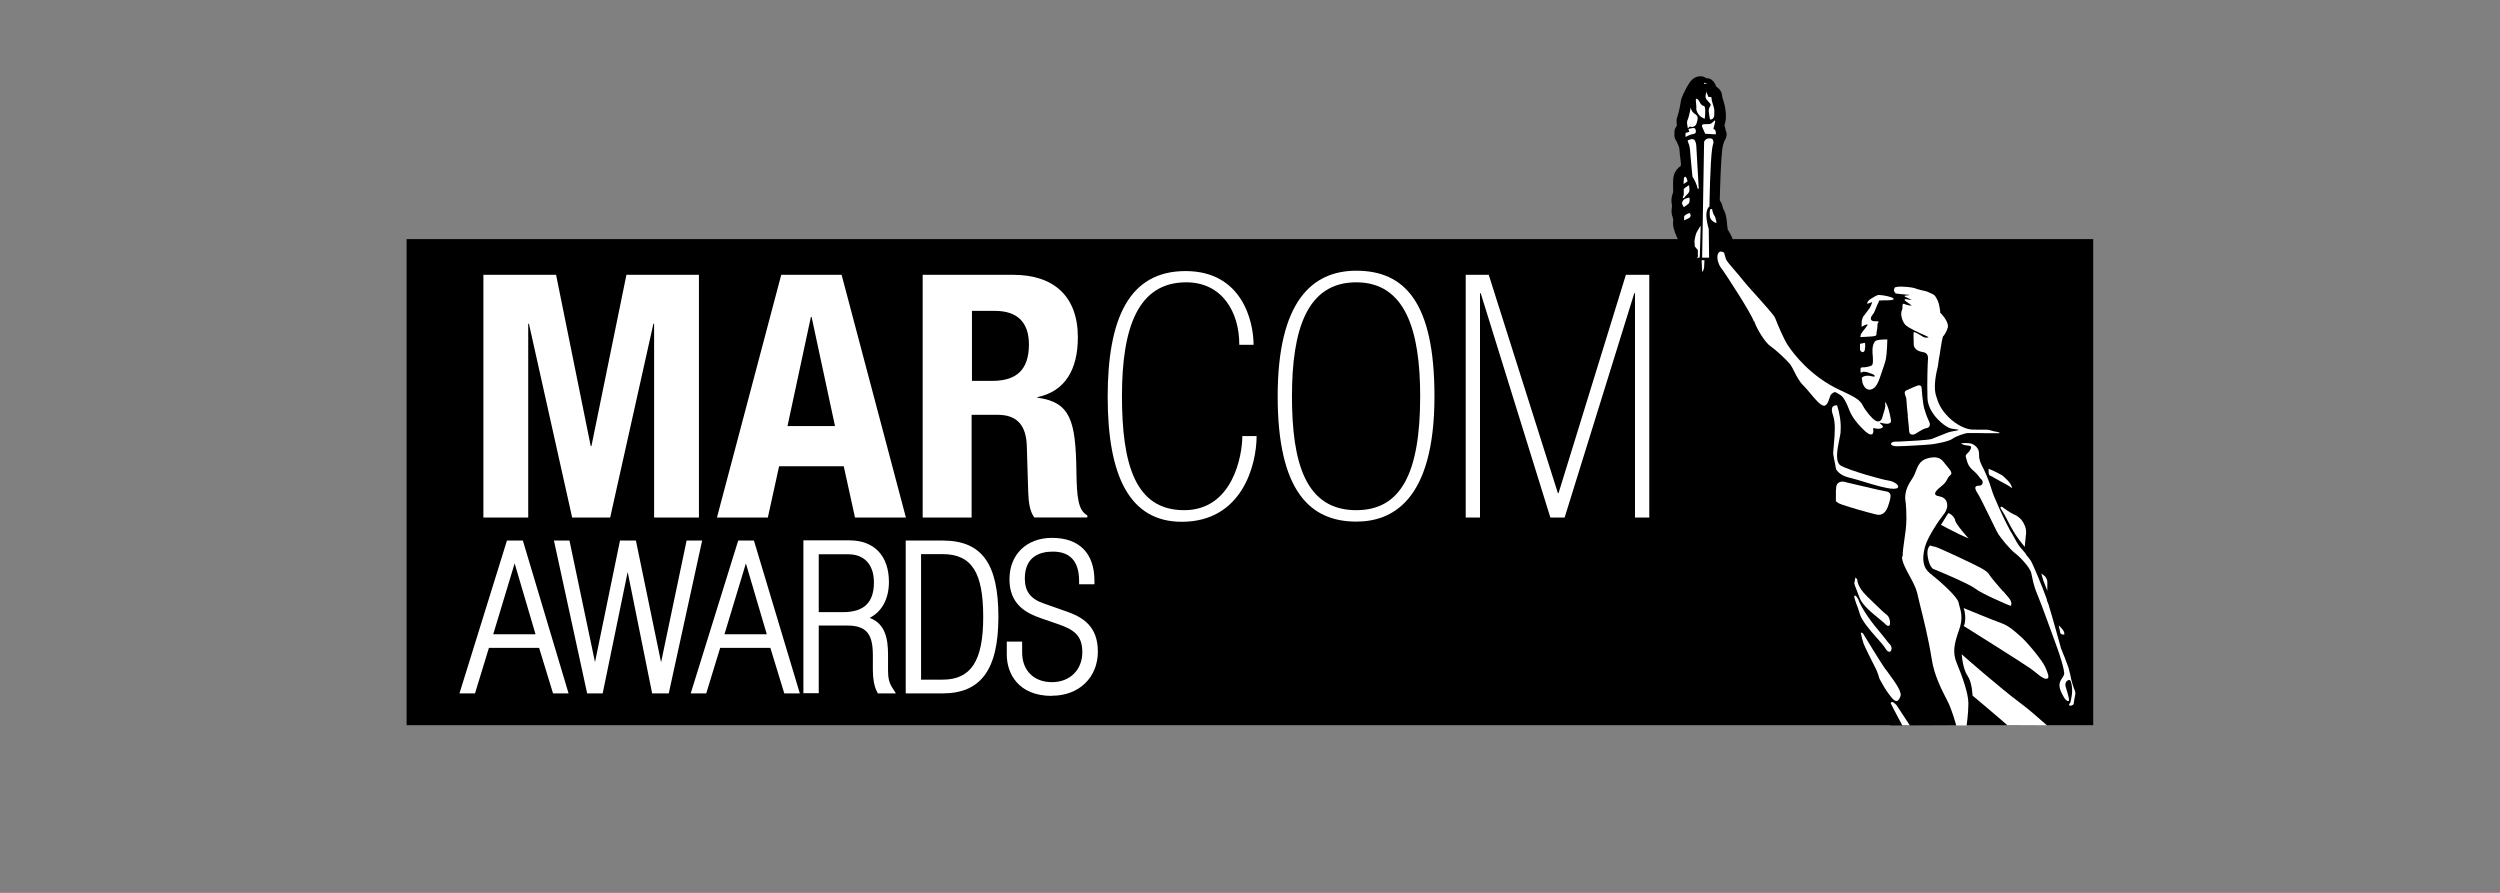
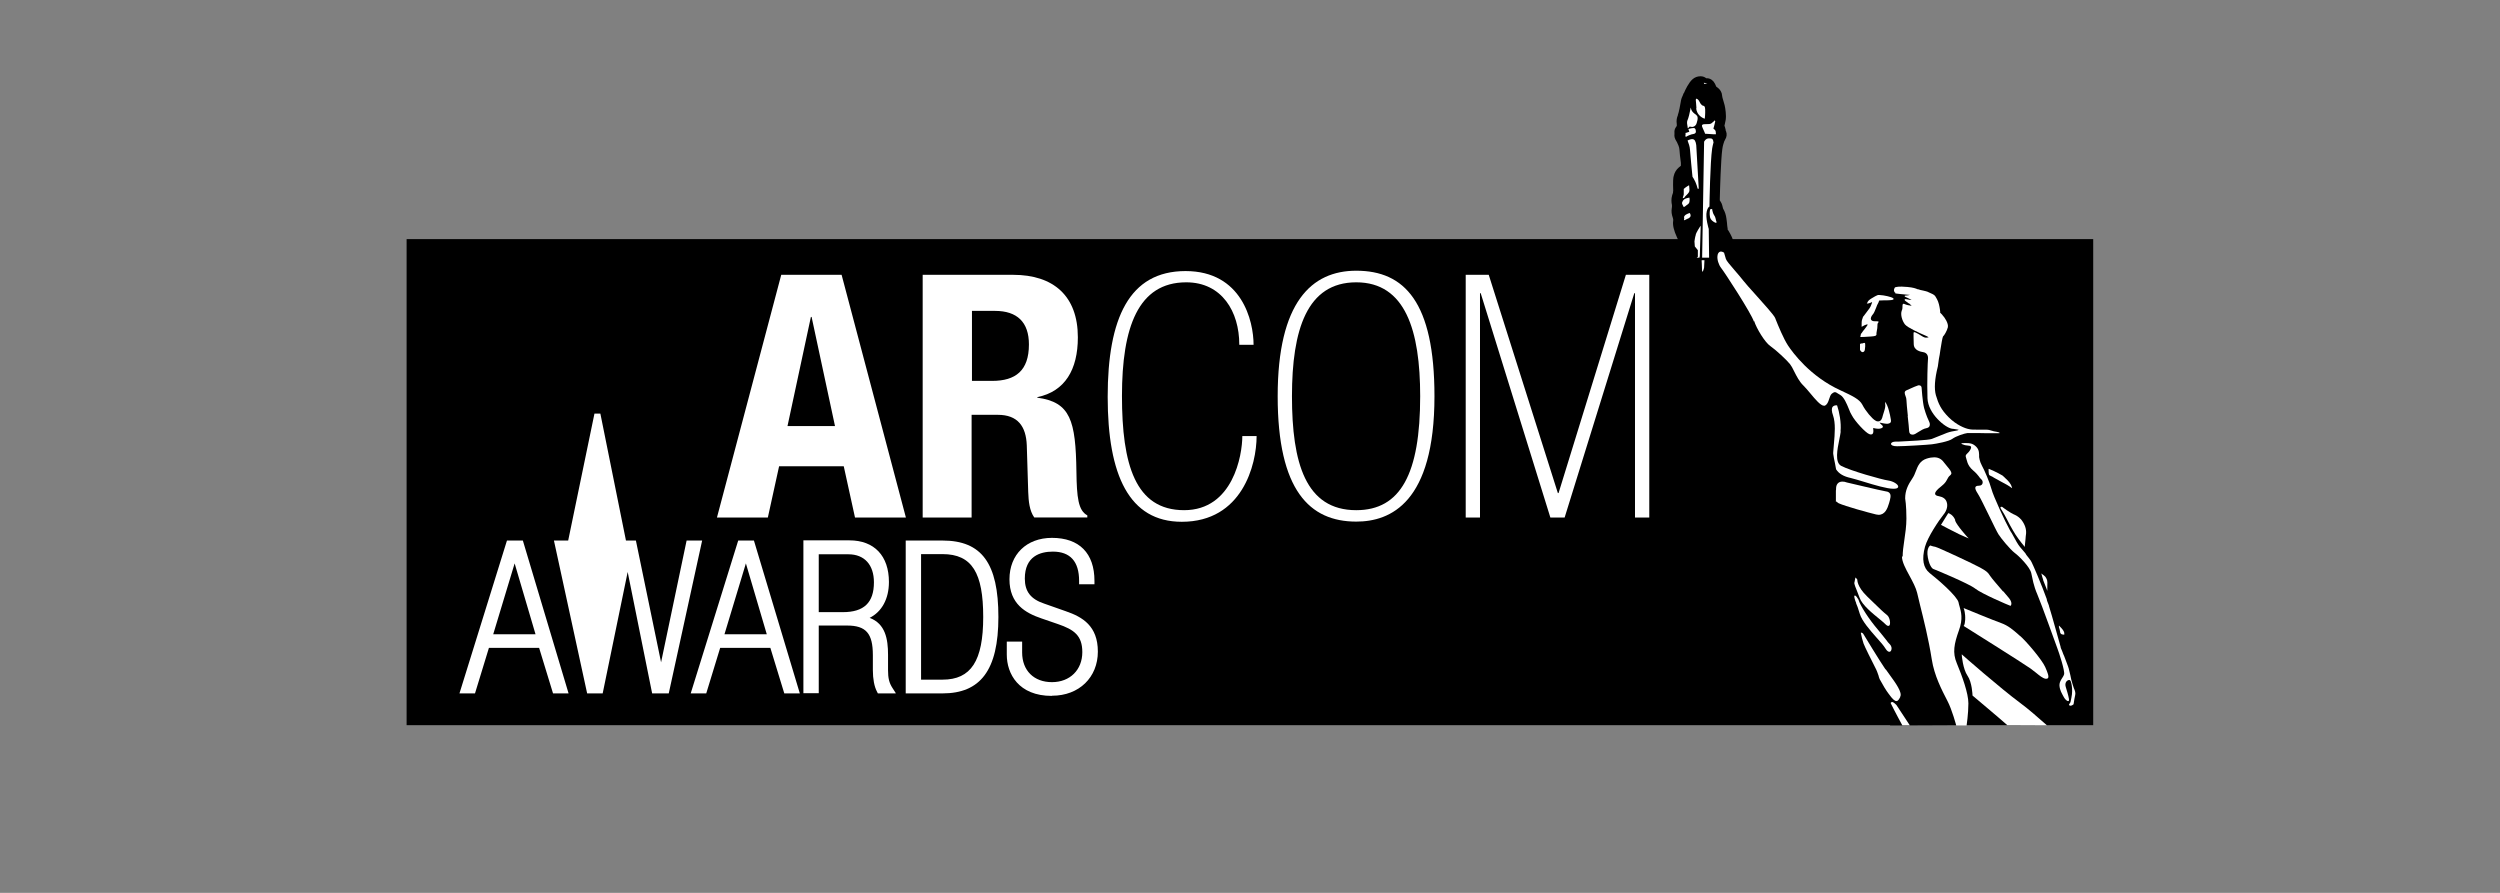
<svg xmlns="http://www.w3.org/2000/svg" id="Layer_1" viewBox="0 0 140 50">
  <rect x="0" y="0" width="140" height="50" fill="#808080" stroke="none" />
  <defs>
    <style>.cls-1{fill:#fff;}</style>
  </defs>
  <rect x="22.77" y="13.39" width="94.45" height="27.22" />
  <g>
-     <path class="cls-1" d="m27.07,15.39h4.07l1.94,9.59h.04l1.96-9.59h4.06v13.59h-2.51v-10.85h-.04l-2.42,10.85h-2.13l-2.42-10.85h-.04v10.85h-2.51v-13.59Z" />
    <path class="cls-1" d="m43.74,15.39h3.39l3.6,13.59h-2.85l-.63-2.87h-3.62l-.63,2.87h-2.85l3.6-13.59Zm.36,8.47h2.66l-1.31-6.11h-.04l-1.31,6.11Z" />
    <path class="cls-1" d="m51.68,15.39h5.06c2.25,0,3.62,1.18,3.62,3.5,0,1.81-.72,3.03-2.27,3.35v.03c1.86.25,2.15,1.28,2.19,4.15.02,1.43.1,2.17.61,2.44v.12h-2.97c-.27-.38-.32-.9-.34-1.43l-.08-2.61c-.04-1.07-.51-1.71-1.62-1.71h-1.47v5.75h-2.74v-13.59Zm2.74,5.94h1.14c1.31,0,2.06-.57,2.06-2.04,0-1.25-.66-1.88-1.9-1.88h-1.29v3.92Z" />
    <path class="cls-1" d="m69.4,19.29c0-1.83-.97-3.48-2.97-3.48-2.7,0-3.6,2.53-3.6,6.36s.74,6.4,3.48,6.4,3.26-3.08,3.26-4.15h.8c0,1.6-.8,4.8-4.19,4.8-2.95,0-4.15-2.61-4.15-7s1.2-7.04,4.36-7.04,3.81,2.8,3.81,4.13h-.8Z" />
    <path class="cls-1" d="m80.33,22.19c0,5.96-2.46,7.02-4.38,7.02-2.61,0-4.4-1.75-4.4-7.02s1.9-7.03,4.4-7.03c2.7,0,4.38,1.75,4.38,7.03Zm-7.98,0c0,3.73.76,6.38,3.6,6.38,2.49,0,3.58-2.05,3.58-6.38,0-3.67-.82-6.38-3.58-6.38s-3.6,2.65-3.6,6.38Z" />
    <path class="cls-1" d="m91.56,16.42h-.04l-3.9,12.56h-.8l-3.9-12.56h-.04v12.56h-.8v-13.59h1.29l3.87,12.22h.04l3.77-12.22h1.31v13.59h-.8v-12.56Z" />
    <g>
      <path class="cls-1" d="m30.32,36.1h-3.08l-.78,2.54h-.48l2.54-8.18h.61l2.45,8.18h-.48l-.78-2.54Zm-1.5-5.16h-.02l-1.44,4.77h2.88l-1.41-4.77Z" />
      <path class="cls-1" d="m31.84,38.83h-.87l-.78-2.55h-2.81l-.78,2.55h-.87l2.66-8.56h.89l2.56,8.56Zm-.59-.37h.09l-2.34-7.81h-.33l-2.43,7.81h.09l.78-2.55h3.36l.78,2.55Zm-.76-2.56h-3.38l1.55-5.14h.3l1.52,5.14Zm-2.87-.38h2.37l-1.17-3.97-1.2,3.97Z" />
    </g>
    <g>
      <path class="cls-1" d="m35.16,31.15h-.02l-1.55,7.49h-.57l-1.78-8.18h.48l1.57,7.49h.03l1.54-7.49h.58l1.55,7.49h.02l1.57-7.49h.48l-1.79,8.18h-.59l-1.51-7.49Z" />
-       <path class="cls-1" d="m37.42,38.83h-.9l-1.37-6.8-1.4,6.8h-.87l-1.86-8.56h.87l1.43,6.81,1.4-6.81h.89l1.41,6.82,1.43-6.82h.87l-1.87,8.56Zm-.59-.37h.29l1.71-7.81h-.1l-1.57,7.49h-.33l-1.55-7.49h-.28l-1.53,7.49h-.33l-1.57-7.49h-.1l1.69,7.81h.27l1.55-7.49h.33l1.51,7.49Z" />
+       <path class="cls-1" d="m37.42,38.83h-.9l-1.37-6.8-1.4,6.8h-.87l-1.86-8.56h.87l1.43,6.81,1.4-6.81h.89l1.41,6.82,1.43-6.82h.87l-1.87,8.56Zm-.59-.37h.29l1.71-7.81h-.1l-1.57,7.49h-.33l-1.55-7.49h-.28l-1.53,7.49h-.33l-1.57-7.49h-.1h.27l1.55-7.49h.33l1.51,7.49Z" />
    </g>
    <g>
      <path class="cls-1" d="m43.27,36.1h-3.08l-.78,2.54h-.48l2.55-8.18h.61l2.45,8.18h-.48l-.78-2.54Zm-1.5-5.16h-.02l-1.44,4.77h2.88l-1.41-4.77Z" />
      <path class="cls-1" d="m44.79,38.83h-.87l-.78-2.55h-2.81l-.78,2.55h-.87l2.66-8.56h.88l2.57,8.56Zm-.59-.37h.09l-2.34-7.81h-.33l-2.43,7.81h.09l.78-2.55h3.36l.78,2.55Zm-.76-2.56h-3.38l1.56-5.14h.3l1.52,5.14Zm-2.87-.38h2.37l-1.17-3.97-1.2,3.97Z" />
    </g>
    <g>
      <path class="cls-1" d="m45.19,30.46h2.39c1.14,0,2.03.65,2.03,2.14,0,1.08-.57,1.91-1.64,2.03v.02c1.34.08,1.58.9,1.58,2.03v.86c0,.47.07.77.27,1.1h-.55c-.13-.24-.21-.63-.21-1.11v-.84c0-1.17-.32-1.85-1.64-1.85h-1.76v3.79h-.48v-8.18Zm2.02,4c.91,0,1.92-.3,1.92-1.86,0-1.1-.62-1.75-1.61-1.75h-1.84v3.61h1.53Z" />
      <path class="cls-1" d="m50.16,38.83h-1l-.05-.1c-.15-.28-.23-.71-.23-1.2v-.84c0-1.22-.38-1.66-1.45-1.66h-1.58v3.79h-.86v-8.56h2.58c1.39,0,2.21.87,2.21,2.33,0,.95-.4,1.67-1.08,2.01.88.33,1.03,1.18,1.03,2.07v.86c0,.44.06.71.25,1l.18.28Zm-.77-.37h.12c-.11-.26-.15-.54-.15-.91v-.86c0-.84-.13-1.42-.7-1.69.5.38.6,1.05.6,1.7v.84c0,.37.05.7.14.93Zm-4.02,0h.11v-3.79h1.95c.13,0,.24,0,.35.02v-.08c-.17.03-.37.05-.58.05h-1.72v-3.98h2.03c1.11,0,1.8.74,1.8,1.94,0,.52-.12,1.11-.53,1.51.4-.32.64-.85.64-1.51,0-1.25-.67-1.96-1.84-1.96h-2.21v7.81Zm.48-4.18h1.35c1.18,0,1.74-.53,1.74-1.67,0-.98-.53-1.57-1.43-1.57h-1.66v3.24Z" />
    </g>
    <g>
      <path class="cls-1" d="m50.92,30.46h1.87c1.73,0,2.94.73,2.94,4.09s-1.4,4.09-2.94,4.09h-1.87v-8.18Zm1.87,7.79c1.74,0,2.46-1.19,2.46-3.7s-.58-3.7-2.46-3.7h-1.39v7.4h1.39Z" />
      <path class="cls-1" d="m52.78,38.83h-2.06v-8.56h2.06c2.2,0,3.13,1.28,3.13,4.28s-1.02,4.28-3.13,4.28Zm-1.68-.37h1.68c1.18,0,2.76-.41,2.76-3.9,0-3.24-1.1-3.91-2.76-3.91h-1.68v7.81Zm1.68-.02h-1.57v-7.78h1.57c2.33,0,2.65,1.87,2.65,3.89,0,1.67-.27,3.89-2.65,3.89Zm-1.2-.38h1.2c1.6,0,2.28-1.05,2.28-3.51s-.62-3.52-2.28-3.52h-1.2v7.03Z" />
    </g>
    <g>
      <path class="cls-1" d="m57.04,36.55c0,1.04.68,1.85,1.86,1.85s1.89-.81,1.89-1.86-.57-1.43-1.49-1.75l-.93-.32c-1.08-.37-1.66-.89-1.66-2.01,0-1.32.9-2.13,2.19-2.13,1.51,0,2.19.86,2.19,2.22h-.48c0-1.1-.5-1.83-1.66-1.83-.92,0-1.75.42-1.75,1.7,0,.91.49,1.34,1.2,1.58l1.21.42c1.05.37,1.66.88,1.66,2.09,0,1.45-1.08,2.28-2.37,2.28-1.89,0-2.34-1.33-2.34-2.12v-.54h.48v.43Z" />
      <path class="cls-1" d="m58.9,38.97c-1.86,0-2.52-1.24-2.52-2.31v-.73h.86v.61c0,1.01.66,1.66,1.67,1.66s1.7-.69,1.7-1.68c0-.93-.46-1.26-1.36-1.57l-.93-.32c-.88-.3-1.79-.8-1.79-2.19s.96-2.32,2.38-2.32c1.53,0,2.38.86,2.38,2.41v.19h-.86v-.19c0-1.09-.5-1.64-1.47-1.64-.71,0-1.57.26-1.57,1.51,0,.72.33,1.15,1.08,1.4l1.22.43c.93.32,1.79.82,1.79,2.26s-1.05,2.47-2.56,2.47Zm-2.15-2.66v.35c0,.32.1,1.93,2.15,1.93,1.09,0,2.19-.65,2.19-2.09,0-1.14-.59-1.58-1.54-1.91l-1.22-.43c-.89-.3-1.33-.88-1.33-1.76,0-1.2.71-1.88,1.94-1.88,1.12,0,1.78.67,1.84,1.83h.11c-.06-1.23-.73-1.85-2-1.85s-2,.76-2,1.94c0,.94.43,1.45,1.53,1.83l.93.32c.82.29,1.62.68,1.62,1.93,0,1.19-.87,2.05-2.08,2.05s-2.04-.82-2.04-2.03v-.24h-.11Z" />
    </g>
  </g>
  <path d="m105.85,40.62c-.17-.32-.39-.71-.68-1.35-.41-.88-.51-1.14-.54-1.29h0c-.01-.07-.06-.17-.07-.2h0s0-.02,0-.02c-.3-.57-.67-1.31-.74-1.53-.21-.64-.22-.98-.19-1.15l.02-.1-.05-.09c-.2-.38-.34-.68-.39-.86-.15-.47-.15-.87-.02-1.22.06-.17.09-.35.12-.46.01-.07.02-.12.03-.17l.02-.09-.03-.09c-.24-.69-.66-1.95-.86-2.58-.29-.93-.26-2.06-.2-2.44.04-.26-.05-.74-.15-1.21-.02-.1-.03-.2-.05-.3-.05-.45-.12-1.06-.99-1.92-1.66-1.64-2.71-2.87-3.19-3.74-.14-.26-.28-.49-.4-.72l-.08-.15c-.36-.63-.66-1.18-1.03-1.91-.17-.34-.38-.71-.61-1.08l-.11-.18-.21.04c-.06.01-.11.02-.16.02-.45,0-.63-.5-.67-.79h0s0-.02,0-.02c0-.04-.03-.14-.04-.17v-.04s-.03-.04-.03-.04c-.06-.1-.09-.22-.09-.34,0-.04,0-.09,0-.13l.02-.13-.08-.11c-.22-.28-.39-.54-.48-.75-.19-.41-.26-.72-.22-.95v-.08s-.02-.08-.02-.08c-.07-.19-.09-.37-.06-.54h0s0-.04.01-.06v-.06s0-.06,0-.06c-.03-.13-.05-.33.01-.54.02-.07.04-.12.05-.15v-.05s.01-.05.01-.05c-.02-.53,0-.76.03-.84.04-.18.14-.35.28-.47l.12-.1v-.16c-.04-.25-.07-.6-.08-.73,0-.14-.09-.33-.14-.43-.01-.02-.02-.03-.03-.05-.09-.14-.13-.27-.11-.4v-.04s0-.03,0-.03c-.01-.11.01-.21.07-.3l.06-.09v-.1c-.03-.19,0-.36.06-.49h0s0-.02,0-.02c.06-.15.14-.6.16-.72.02-.17.08-.31.14-.43v-.02s.03-.06.05-.08c.06-.15.26-.57.47-.75.12-.11.28-.17.44-.17.1,0,.19.02.27.07l.06.04h.07c.18.02.33.13.42.31.01.03.03.06.04.09l.03.07.07.05c.15.11.25.27.26.46h0s0,.01,0,.01c0,.05.03.13.08.31h0c.02.09.05.17.06.21.04.17.1.56.06.82-.01.07-.03.15-.05.24l-.02.09.03.08c.02.06.03.11.04.16v.04s.02.03.02.03c.06.16.04.33-.06.48v.02s-.03.03-.03.03c-.03.08-.1.29-.12.47-.08.57-.13,2.27-.14,2.78v.09s.05.08.05.08c.02.03.03.06.05.09.03.08.05.15.06.2l.02.08.02.04c.08.14.14.3.17.52,0,.03.01.09.03.23.01.12.02.26.04.35v.05s.04.05.04.05c.15.25.29.51.3.75,0,.12.06.34.11.49l.02.05.03.04c.07.1.22.27.36.43.21.24.38.43.49.59.08.12.35.41.66.75.8.9,1.11,1.25,1.19,1.47l.03.08c.14.34.42,1.03.64,1.36.22.35,1.08,1.52,2.57,2.24l.49.24-.05-.54c-.01-.14-.01-.2,0-.24v-.02s0-.02,0-.02c0-.07-.01-.17-.02-.27v-.05c-.03-.32-.04-.44-.03-.53h0s0-.03,0-.03c0-.04,0-.09,0-.15v-.09c-.01-.5,0-.7.03-.83.03-.1.04-.18.05-.32,0-.04,0-.08,0-.12v-.03c0-.18,0-.38.07-.55.05-.11.17-.51.22-.72.07-.29.16-.54.54-.77.11-.07.2-.12.28-.16l.03-.02.03-.02c.17-.14.46-.33.91-.43.34-.08.53-.1.74-.1.11,0,.23,0,.4.03.36.04.53.09.69.15h.04s0,.02,0,.02c.04.01.09.02.15.04h.04c.16.05.28.07.36.11h.04c.18.08.51.21.66.48.11.19.2.35.26.61.02.08.04.17.05.26v.08s.07.06.07.06c.2.23.43.6.43,1.03s-.18.97-.36,1.51c-.06.17-.12.36-.17.53-.3,1.03-.24,1.46-.2,1.59.12.4.23.64.57.98.33.33.71.47.82.49h0s.11.02.32.02h.25c.11,0,.19,0,.27,0,.24,0,.38.05.49.09.06.02.11.03.17.04.27.03.46.13.57.29.1.14.13.32.08.51-.05.19-.12.3-.21.45-.03.05-.07.11-.12.19-.06.11-.14.21-.23.32l-.2.24.25.19c.26.2.52.41.64.52l.05.05c.24.22.67.63.56,1.35-.02.12-.04.23-.07.35l-.05.17.13.12c.36.35.84.9.77,1.61l-.03.3c-.01.12-.03.27-.03.36l-.02.32h.18c.07.09.14.19.22.34.04.07.08.15.13.23l.04.06.06.04c.37.24.45.38.48.43l.02.04c.08.14.19.32.17.78,0,.19-.01.36-.02.49v.1s0,.06,0,.06l.03.06s.03.08.05.12h0c.08.21.18.44.23.62.02.06.03.12.05.16l.03.08.06.06c.2.17.45.44.51.75.04.21,0,.49-.09.81l-.03.1.04.1c.18.45.31.78.34.92.04.13.07.28.1.41.03.16.07.31.11.44.02.06.04.12.06.18.08.21.17.45.1.76-.04.19-.11.66-.14,1.01-.03.24-.08.38-.08.57" />
  <g>
    <path class="cls-1" d="m112.07,28.38s-.03,0-.04.02c-.01.02-.01.06.07.17.08.12.19.32.31.55.09.18.2.39.32.59.17.31.46.68.62.87l.04.05v-.06c.01-.11.02-.24.04-.39,0-.09.02-.18.03-.3.02-.25-.06-.51-.27-.78-.11-.12-.23-.21-.34-.26-.3-.12-.71-.44-.72-.45,0,0-.02-.01-.05-.01" />
    <g>
      <path class="cls-1" d="m102.83,28.08s.08.07.13.1c.37.17,1.68.53,2.1.63.05,0,.09.02.14.02.36,0,.5-.35.59-.66h0c.07-.24.12-.43.04-.54-.04-.06-.11-.1-.21-.11-.31-.05-2.17-.5-2.19-.5-.1-.04-.18-.05-.26-.05-.22,0-.35.15-.35.39,0,.03,0,.07-.01.12,0,.19,0,.4,0,.61h0s0,.01,0,.01h0Z" />
      <path class="cls-1" d="m105.94,39.32s-.05.01-.06.04h0s0,.02,0,.02c.23.47.65,1.24.65,1.24h.42s-.75-1.13-.75-1.14c-.02-.02-.16-.17-.25-.17" />
    </g>
    <path class="cls-1" d="m109.5,29.14c-.12-.32-.37-.4-.38-.4h-.02s-.41.66-.41.66h.02s.75.4,1.01.52c.26.12.43.19.43.19l.1.04-.08-.08s-.58-.63-.69-.93" />
    <path class="cls-1" d="m104.01,32.46h0s-.04-.07-.08-.1l-.03-.02v.03s-.02.05-.02.08c-.01.06-.02.13-.04.2h0s0,0,0,0c.02.13.08.26.15.44.04.11.09.23.15.39.14.4.72.87,1.14,1.21.14.12.27.22.33.29.05.05.09.07.13.07.02,0,.07,0,.09-.07.04-.13-.01-.42-.16-.54-.17-.13-.39-.34-.78-.72-.1-.09-.21-.2-.33-.32-.58-.56-.55-.94-.55-.94h0Z" />
    <path class="cls-1" d="m113.12,30.63c-.09-.1-.27-.41-.46-.77-.04-.06-.08-.12-.11-.18-.26-.46-.93-1.91-1.03-2.3-.1-.38-.4-1.07-.53-1.3-.13-.23-.16-.48-.16-.48,0-.18.02-.4-.16-.58-.18-.18-.32-.21-.63-.21s-.22.05-.03.11c.19.06.47-.02.34.24-.13.26-.32.27-.26.44.06.16.06.45.4.74.34.29.35.42.47.51.11.09.11.35-.14.35s-.27.13-.06.45c.21.32,1.01,2.06,1.16,2.28.14.22.64.83.9,1.03.26.19.85.79.93,1.13.08.34.11.66.35,1.22.24.56,1.01,2.73,1.11,2.99.1.26.43,1.27.38,1.46-.05.19-.27.35-.26.63.02.27.13.43.24.64.11.21.34.35.29.1-.05-.26-.11-.43-.18-.67-.07-.24.08-.37.18-.38.1-.02.13.14.16.32.03.18.03.43-.02.66-.05.22-.03.26-.11.35-.08.09.06.18.23.03.03-.2.06-.39.09-.51.03-.12,0-.23-.08-.41-.02-.07-.05-.14-.07-.22-.05-.15-.09-.32-.12-.49-.03-.14-.06-.27-.09-.37-.03-.12-.16-.43-.26-.71,0,0,0,0-.01-.02-.02-.04-.05-.11-.08-.2-.03-.07-.05-.13-.07-.17l-.03-.07v-.03c-.18-.62-.45-1.64-.66-2.31,0,0,0-.02,0-.02-.1-.25-.12-.3-.12-.36-.29-.81-.77-1.92-.85-2.07-.01-.02-.03-.06-.05-.09-.04-.06-.08-.11-.12-.16-.04-.05-.08-.1-.12-.15-.02-.03-.04-.06-.06-.1-.1-.12-.2-.24-.29-.34" />
    <path class="cls-1" d="m112.17,33.12c-.29-.34-.65-.75-.73-.88-.12-.2-.22-.27-.56-.46-.32-.18-2.35-1.13-2.51-1.16-.14-.02-.26-.07-.26-.07h-.01s-.01,0-.01,0c0,0-.23.13-.13.67.1.54.29.64.3.64.02,0,2,.82,2.35,1.1.36.29,1.89.94,1.96.96h.02s.01,0,.01,0c0,0,.13-.14-.09-.42-.07-.09-.19-.23-.33-.39" />
    <path class="cls-1" d="m103.94,33.78c.05.11.11.26.21.6.12.4.58.92.94,1.33.22.24.4.45.49.6.09.15.17.19.22.19s.09-.03.11-.09c.04-.08.02-.23-.07-.32-.09-.09-.14-.15-.21-.25-.09-.11-.21-.27-.46-.57-.49-.57-.99-1.33-1.1-1.7h0c-.06-.1-.14-.22-.19-.22,0,0-.02,0-.03.01-.01.01-.02.04,0,.12.03.13.06.2.1.3" />
    <path class="cls-1" d="m114.41,32.47c.03.09.11.28.2.51l.04.11v-.28c.02-.29-.02-.37-.08-.46,0-.02-.02-.03-.03-.05-.03-.04-.12-.11-.18-.15l-.05-.04.02.06c.03.12.06.22.09.3" />
    <path class="cls-1" d="m115.36,35.39c.03.13.1.14.21.15h.03s0-.02,0-.02c0-.03,0-.06,0-.08-.02-.12-.15-.26-.25-.36l-.05-.05v.08c.04.12.06.23.07.29" />
    <g>
      <path class="cls-1" d="m105.59,37.49c-.31-.45-1.24-1.98-1.25-2,0,0-.05-.06-.1-.06h-.03s0,.03,0,.03c.03.18.09.4.15.58.06.17.46.97.71,1.46,0,0,.09.2.13.34,0,.04.03.1.06.19.19.35.35.62.51.83.21.29.33.4.43.4.09,0,.14-.09.21-.22v-.02c.14-.23-.26-.78-.61-1.26-.07-.1-.14-.2-.2-.28" />
      <path class="cls-1" d="m106.51,31.17c0,.29.2.67.42,1.07.18.33.36.67.43.96.04.17.1.4.16.67.19.76.48,1.91.66,3.06.14.9.55,1.69.88,2.33.25.47.49,1.37.49,1.37h.58s.1-.67.1-1.24-.35-1.53-.65-2.25c-.25-.59-.15-1.08.12-1.84.24-.65.12-1.04.03-1.36-.02-.07-.04-.13-.05-.2-.07-.34-1.12-1.26-1.62-1.65-.36-.29-.45-.77-.26-1.47.15-.55.77-1.47,1.05-1.82.18-.22.24-.49.16-.7-.06-.17-.21-.27-.42-.31-.13-.02-.21-.06-.22-.12-.02-.07.03-.2.38-.47.18-.14.24-.26.3-.37.04-.08.08-.15.16-.21.04-.03.06-.07.07-.11,0-.1-.1-.23-.22-.37-.06-.07-.12-.14-.17-.21-.12-.17-.28-.32-.57-.32-.12,0-.26.02-.42.07-.38.12-.5.41-.61.7-.05.14-.11.28-.19.4-.25.37-.41.69-.41,1.13,0,0,.07.39.07,1.13,0,.4-.06.84-.12,1.23-.05.33-.09.64-.09.89" />
    </g>
    <path class="cls-1" d="m113.1,35.6l-.05-.05c-.33-.29-.6-.52-.99-.66-.4-.14-2.03-.81-2.05-.82l-.05-.02.02.05s.09.24.07.61c-.02.33-.09.34-.09.34,0,0,3.38,2.12,3.74,2.38.11.08.21.16.3.23.22.18.39.32.55.35.02,0,.03,0,.05,0,.05,0,.07-.02.09-.04.06-.09-.02-.3-.16-.62-.17-.39-1.07-1.46-1.43-1.76" />
    <g>
      <path class="cls-1" d="m103.07,24.16c.05-.49-.07-1.1-.19-1.45h0s-.01-.01-.01-.01c0,0-.03,0-.06,0-.05,0-.13.02-.18.08-.07.09-.06.26.02.48.15.44.1,1.02.05,1.59-.01.16-.03.32-.04.48v.08c.02.1.03.18.04.25.04.2.09.42.12.62h0c.16.25.42.4.83.49.17.04.43.12.73.21.58.18,1.3.39,1.64.39h.04c.2,0,.24-.07.24-.12,0-.13-.28-.3-.55-.34-.37-.05-2.13-.55-2.64-.82-.37-.19-.22-.93-.11-1.47.03-.17.07-.33.08-.45" />
      <path class="cls-1" d="m114.63,40.62c-.53-.47-1.07-.94-1.48-1.24-1.16-.86-3.23-2.68-3.25-2.7l-.04-.04v.06s.06.76.32,1.14c.26.37.28,1.09.28,1.09h0s0,.02,0,.02c.02.02,1.55,1.3,1.95,1.66" />
    </g>
    <path class="cls-1" d="m95.44,4.68s0,0,0,0v.02s.03,0,.03,0c0,0,.01,0,.02,0l.12-.04h-.11s-.03-.02-.04-.02h-.05s.03.04.03.04c0,0,0,0,0,0" />
    <path class="cls-1" d="m94.97,13.13c-.05.14-.08.38-.08.39l.02.28h0c.07.09.12.15.13.16l.04.05v.37l-.07.05h.16l.02-.1.05-1.69-.05.07s-.18.28-.23.42" />
    <path class="cls-1" d="m95.13,10.56l-.14-2.43c-.03-.21-.08-.34-.23-.34-.04,0-.1.01-.17.04-.02,0-.04.01-.06.03h-.02s0,.03,0,.03c.05.13.12.31.13.5.01.22.12,1.31.12,1.32l.02.19h0s.05.07.07.11c.14.23.22.55.22.56h.05Z" />
    <path class="cls-1" d="m94.33,11.58s.09-.06.12-.09c.09-.06.15-.1.16-.2.02-.13,0-.2,0-.2v-.02s-.03,0-.03,0c-.15.03-.3.06-.37.24,0,.02-.01.03-.02.05h0s0,.01,0,.01c.01.07.04.11.04.11l.05.1.02.02.02-.02s.01,0,.02-.01" />
    <path class="cls-1" d="m94.63,11.93h-.02c-.19.07-.28.12-.31.23h0s.02.05.02.05l-.02.12h.03s.06-.02.11-.05c.02-.01.05-.03.09-.04.07-.03.12-.08.14-.13.02-.08-.03-.15-.03-.16h-.01Z" />
    <path class="cls-1" d="m95.29,14.58s.02.29.02.45c0,.07,0,.11.01.14l.02.06.03-.06s.01-.02.02-.04c.04-.1.04-.16.04-.16l.02-.4h-.15s0,.02,0,.02h0Z" />
    <path class="cls-1" d="m111.36,26.24v.04s0,.21.02.28c.01.05.06.08.14.11.04.02.09.04.14.08.09.05.22.12.36.2.12.06.25.13.37.2.12.07.19.12.23.15l.06.04-.02-.07c-.06-.21-.21-.35-.37-.5l-.05-.05s-.06-.06-.1-.09c-.3-.18-.74-.37-.75-.37h-.03Z" />
    <path class="cls-1" d="m94.35,11.02s.06-.06.08-.08c.11-.11.18-.18.18-.29,0-.13-.02-.24-.02-.25v-.03s-.03.02-.03.02c0,0-.15.08-.27.19h0v.02c0,.08,0,.16,0,.23v.03s0,.02,0,.02c0,0,0,.04-.05.18v.04s.03-.01.03-.01c.03,0,.06-.03.09-.06" />
    <path class="cls-1" d="m98.23,17.97c.13.42.61,1.21.91,1.41.29.2.92.78,1.1,1.01.07.09.15.23.23.4.14.28.3.59.52.8.11.11.25.27.39.44.28.34.58.69.76.69.01,0,.03,0,.04,0,.14-.05.2-.21.25-.37.04-.12.08-.25.16-.31.08-.06.12-.08.16-.08.05,0,.11.03.21.1.03.02.06.04.1.06.2.12.35.47.48.79.05.13.1.25.16.34.18.35.78.99.98,1.06.03.01.06.02.09.02.04,0,.08-.01.1-.04.04-.05.05-.14.03-.27,0-.05,0-.05,0-.05,0,0,0,0,0,0,.01,0,.04,0,.06.01.05.01.12.03.21.03.04,0,.08,0,.12-.01.09-.02.14-.05.15-.09.01-.05-.03-.09-.09-.14-.03-.03-.07-.06-.09-.1,0,0,0,0,0,0h0s.07,0,.12.02c.08.01.17.04.25.04.03,0,.07,0,.09,0,.21-.05.2-.1.13-.44,0-.04-.02-.08-.03-.13-.05-.23-.11-.42-.19-.56l-.06-.1v.12c.03.13-.02.29-.07.45-.02.05-.03.11-.05.16,0,.02-.01.05-.02.07-.03.13-.08.3-.26.3-.06,0-.11-.02-.15-.05-.17-.09-.55-.53-.73-.89-.16-.3-.53-.48-1.22-.8-1.71-.78-2.68-2.12-2.94-2.51-.25-.38-.55-1.11-.69-1.46l-.03-.08c-.06-.16-.68-.84-1.09-1.3-.32-.35-.59-.66-.7-.8-.11-.15-.29-.35-.46-.55-.33-.38-.47-.55-.51-.66-.02-.07-.06-.2-.1-.34h0s0-.01,0-.01c-.11-.07-.2-.08-.26-.04-.06.04-.1.11-.11.21-.03.2.06.5.2.68.18.22,1.71,2.57,1.84,3.01" />
    <path class="cls-1" d="m95.95,7.96h0s0,0,0,0c-.01-.19-.1-.21-.19-.21h-.03s-.03,0-.04,0c-.17,0-.26.18-.26.19l-.11,6.49h.39l-.02-1.61h0s-.2-.63-.11-.99c.04-.17.1-.23.14-.26h.01s0-.04,0-.04c0-.1.04-2.46.15-3.21.02-.1.04-.23.08-.36" />
    <path class="cls-1" d="m96.11,12.39c-.03-.15-.06-.26-.12-.34-.06-.09-.08-.19-.1-.27,0-.02,0-.04-.01-.06v-.02s-.11.02-.11.02h0c-.03.11-.04.27-.01.43.02.15.2.3.33.33h.03s0-.03,0-.03c0-.03,0-.05,0-.07" />
    <path class="cls-1" d="m104.29,18.87s.04,0,.06,0c.35-.02.57-.03.66-.06.03-.01.06-.03.07-.06.01-.04,0-.08,0-.09.05-.25.06-.35.06-.5,0-.04.02-.07.04-.09.01-.01.02-.03.02-.05-.01-.03-.03-.03-.21-.03-.11,0-.18-.03-.21-.09-.04-.08.02-.2.08-.27.08-.08.14-.24.2-.39.04-.11.08-.21.12-.27.03-.05.04-.09.04-.11,0-.03,0-.04.25-.04.46,0,.55-.02.57-.07,0-.01,0-.03-.02-.05-.09-.07-.5-.17-.77-.18-.03,0-.06,0-.09,0h-.01l-.02.02-.06.02h0s-.12.06-.28.16c-.13.08-.19.14-.23.25l-.02.04.06-.02s.03,0,.04,0c.09-.02.14-.05.18-.07,0,0,.01,0,.02,0,0,.02-.01.04-.02.07l-.02.05c-.05.17-.16.3-.24.4-.04.05-.07.09-.09.12-.02.03-.05.07-.09.12-.01.02-.03.04-.05.06h0c-.03.08-.05.14-.06.18-.02.06-.02.19-.02.34v.04l.04-.02q.15-.09.24-.11s.04,0,.06,0h0s0,.03-.04.08c-.04.06-.09.13-.14.19-.05.06-.11.13-.15.2-.01.02-.03.04-.05.06h0s0,0,0,0c0,.04-.02.09-.03.14v.03s.02,0,.02,0c.02,0,.05,0,.09,0" />
    <path class="cls-1" d="m104.16,19.59h0c.04.09.1.13.15.13s.11-.05.12-.13c.03-.17.02-.24.02-.3,0-.01,0-.03,0-.04,0-.03-.02-.05-.05-.05s-.07.02-.09.03c-.06,0-.12,0-.15.04h0v.02c0,.09,0,.18,0,.25v.06h0Z" />
-     <path class="cls-1" d="m104.8,21.07c-.06-.02-.12-.03-.19-.03-.04,0-.07,0-.11.01h-.05c-.1.04-.16.05-.19.12h0s0,.01,0,.01c.01.07.03.16.04.26.05.15.15.35.35.38.02,0,.03,0,.05,0,.22,0,.41-.21.54-.58.03-.08.05-.16.08-.23.12-.35.24-.67.29-.91.06-.29.08-1.03.08-1.06v-.03s-.03,0-.03,0c-.04,0-.09,0-.14,0-.21.01-.47.02-.54.13-.1.15-.13.33-.12.58,0,.05,0,.09.01.15.02.23.04.55-.06.6-.15.07-.28.08-.41.1-.03,0-.06,0-.08,0-.07,0-.11,0-.13.08h0s0,.07,0,.09c0,0,0,.03,0,.1h0s.01.02.01.02c.02,0,.04,0,.06-.01.03-.02.07-.04.15-.03.15.01.24.05.37.1l.06.02c.11.04.15.1.15.13,0,.01-.02.02-.06.02-.05,0-.1-.02-.16-.03" />
    <path class="cls-1" d="m106.12,16.43h0s.55.07.77.08c.03,0,.05,0,.06,0-.04.02-.13.04-.22.04-.03,0-.07,0-.07.03,0,.03.03.05.16.1.06.03.12.06.18.09.02,0,.03.02.04.03h0c-.05,0-.14-.02-.26-.04-.08-.02-.11-.01-.12.02-.01.04.04.08.23.21h.02c.09.08.13.12.14.13,0,0-.02,0-.03,0-.11-.02-.22-.03-.36-.09-.02-.01-.04-.02-.05-.02-.07,0-.07.07-.07.15,0,.07,0,.15-.04.23-.09.23.03.59.18.78.15.18.81.48,1.14.62.04.02.07.03.09.04.08.04.09.06.09.06,0,0-.05.02-.15.02-.09,0-.22-.08-.34-.16-.05-.03-.11-.07-.16-.09-.09-.05-.13-.06-.15-.06-.03,0-.04.03-.04.04,0,0,0,.01,0,.02,0,.03,0,.08,0,.2,0,.1.01.24.01.4,0,.37.4.44.53.46.18.03.28.16.27.36-.02.19-.06,1.34-.03,2.22.03.87,1,1.66,1.38,1.71.05,0,.1.01.15.02.1.01.19.03.22.04,0,0-.01,0-.02.01-.04.03-.11.03-.19.05-.11.02-.26.04-.45.11-.31.13-.64.26-.85.34-.18.07-1.41.13-1.87.15-.07,0-.12,0-.16,0-.15,0-.26.06-.25.13,0,.08.13.13.34.13.41,0,1.71-.08,1.95-.11.24-.03.96-.16,1.15-.31.19-.14.66-.3.84-.32.03,0,.1,0,.21,0,.22,0,.57,0,.88.01.23,0,.44,0,.54,0,.04,0,.09,0,.14,0h.02s0-.04,0-.04h-.02s-.06-.03-.14-.04c-.11-.01-.2-.04-.27-.06-.09-.03-.18-.06-.34-.06-.08,0-.17,0-.24,0h-.25c-.19,0-.33,0-.45-.03-.22-.04-.7-.23-1.13-.66-.43-.43-.58-.76-.72-1.24-.1-.36-.07-.9.11-1.61.02-.16.04-.31.06-.43.03-.14.06-.31.08-.48.05-.33.12-.73.15-.77.06-.04.22-.31.27-.51.05-.22-.19-.57-.3-.68,0,0-.02-.02-.02-.03h0s-.06-.06-.06-.06l-.05-.05v-.07s-.02-.21-.07-.4c-.05-.19-.11-.3-.21-.46-.05-.08-.22-.15-.36-.21-.02-.01-.04-.02-.06-.03-.04-.02-.14-.04-.26-.07-.1-.02-.2-.04-.27-.07h-.03c-.11-.05-.25-.1-.57-.13-.13-.01-.23-.02-.32-.02-.12,0-.23,0-.38.04h0s0,0,0,0c-.05.08-.07.15-.05.21.02.08.08.11.09.11" />
    <path class="cls-1" d="m106.83,23.29c.04.36.08.74.08.83,0,.14.07.22.19.22.05,0,.1-.01.15-.04.05-.03.12-.07.18-.11.14-.09.31-.19.44-.21.11-.02.16-.07.18-.11.03-.07.03-.15-.01-.24-.04-.08-.18-.38-.29-.78-.09-.36-.14-1.13-.14-1.13,0-.05-.03-.14-.13-.14-.02,0-.04,0-.06,0-.11.03-.3.12-.46.19-.07.03-.14.06-.2.09-.14.06-.1.19-.05.32.03.07.05.15.05.22,0,.11.04.51.08.9" />
    <path class="cls-1" d="m94.53,7.18l.03-.03s.05-.06.06-.06c0,0,0,0,.02,0,.02,0,.06.02.13.02.17-.02.23-.17.23-.18.01-.04.15-.37,0-.48l-.03-.03c-.1-.07-.22-.16-.26-.29l-.03-.11-.02.11c-.03.17-.1.48-.17.63-.03.07-.01.24.02.37v.04h.01Z" />
-     <path class="cls-1" d="m94.49,10.17h.01s0-.03,0-.03c0-.02-.01-.04-.02-.07-.03-.1-.06-.18-.13-.17h-.01s0,0,0,0c-.02.03-.03.06-.04.09,0,.05-.02.14-.02.27v.04s.04-.02.04-.02c.1-.06.17-.12.17-.12" />
    <path class="cls-1" d="m94.42,7.66c.06-.04.13-.07.21-.1.06-.03.12-.04.17-.05.09-.02.17-.03.17-.15,0-.07-.02-.13-.05-.16-.03-.03-.05-.03-.06-.03,0,0-.14,0-.29.05h-.02s.05.16.05.16l-.18.06h0s0,0-.01,0h-.02s0,.03,0,.03c.01.05,0,.1-.01.14h0s.02.05.02.05h.02Z" />
    <path class="cls-1" d="m94.99,6.06c.02.43.44.58.45.58h.03s0-.02,0-.02c0,0,.03-.24.02-.49-.01-.17-.04-.19-.11-.21-.02,0-.05-.01-.08-.04-.05-.04-.08-.09-.11-.15-.03-.06-.06-.12-.12-.17-.05-.04-.07-.04-.09-.02-.02.03-.02.09,0,.23,0,.07.01.16.02.27" />
-     <path class="cls-1" d="m95.55,5.08v.09s-.02.04-.02.07c0,.04-.01.08-.02.13-.01.14.05.2.15.31.03.03.06.06.09.1.08.08.05.12.01.19-.04.06-.08.14-.07.26.03.26.06.43.07.44v.02s.03,0,.03,0c.02,0,.07,0,.12-.04.06-.05.09-.13.09-.24,0-.12,0-.23,0-.25h0s0-.01,0-.01c0-.02,0-.05-.01-.06,0-.04-.03-.1-.04-.16-.05-.14-.1-.32-.11-.46h0s0-.02,0-.02c-.01-.02-.06-.02-.06-.02h-.11s-.04-.11-.04-.11c0,0-.02-.06-.06-.13l-.03-.08h0Z" />
    <path class="cls-1" d="m96.04,6.79v-.06s-.04.04-.04.04c0,0,0,0,0,0-.04.03-.06.05-.08.07-.11.1-.13.11-.32.11-.16,0-.24,0-.28.05-.02.04-.01.09.03.17.09.19.13.3.13.3v.02s.02,0,.02,0c0,0,.26.02.47.03.02,0,.04,0,.06,0,.01,0,.03,0,.04,0h.02v-.05s0,0,0,0c0-.02,0-.05-.01-.1,0-.04-.04-.09-.05-.1l-.08-.07.03-.1s.05-.18.08-.33" />
  </g>
</svg>